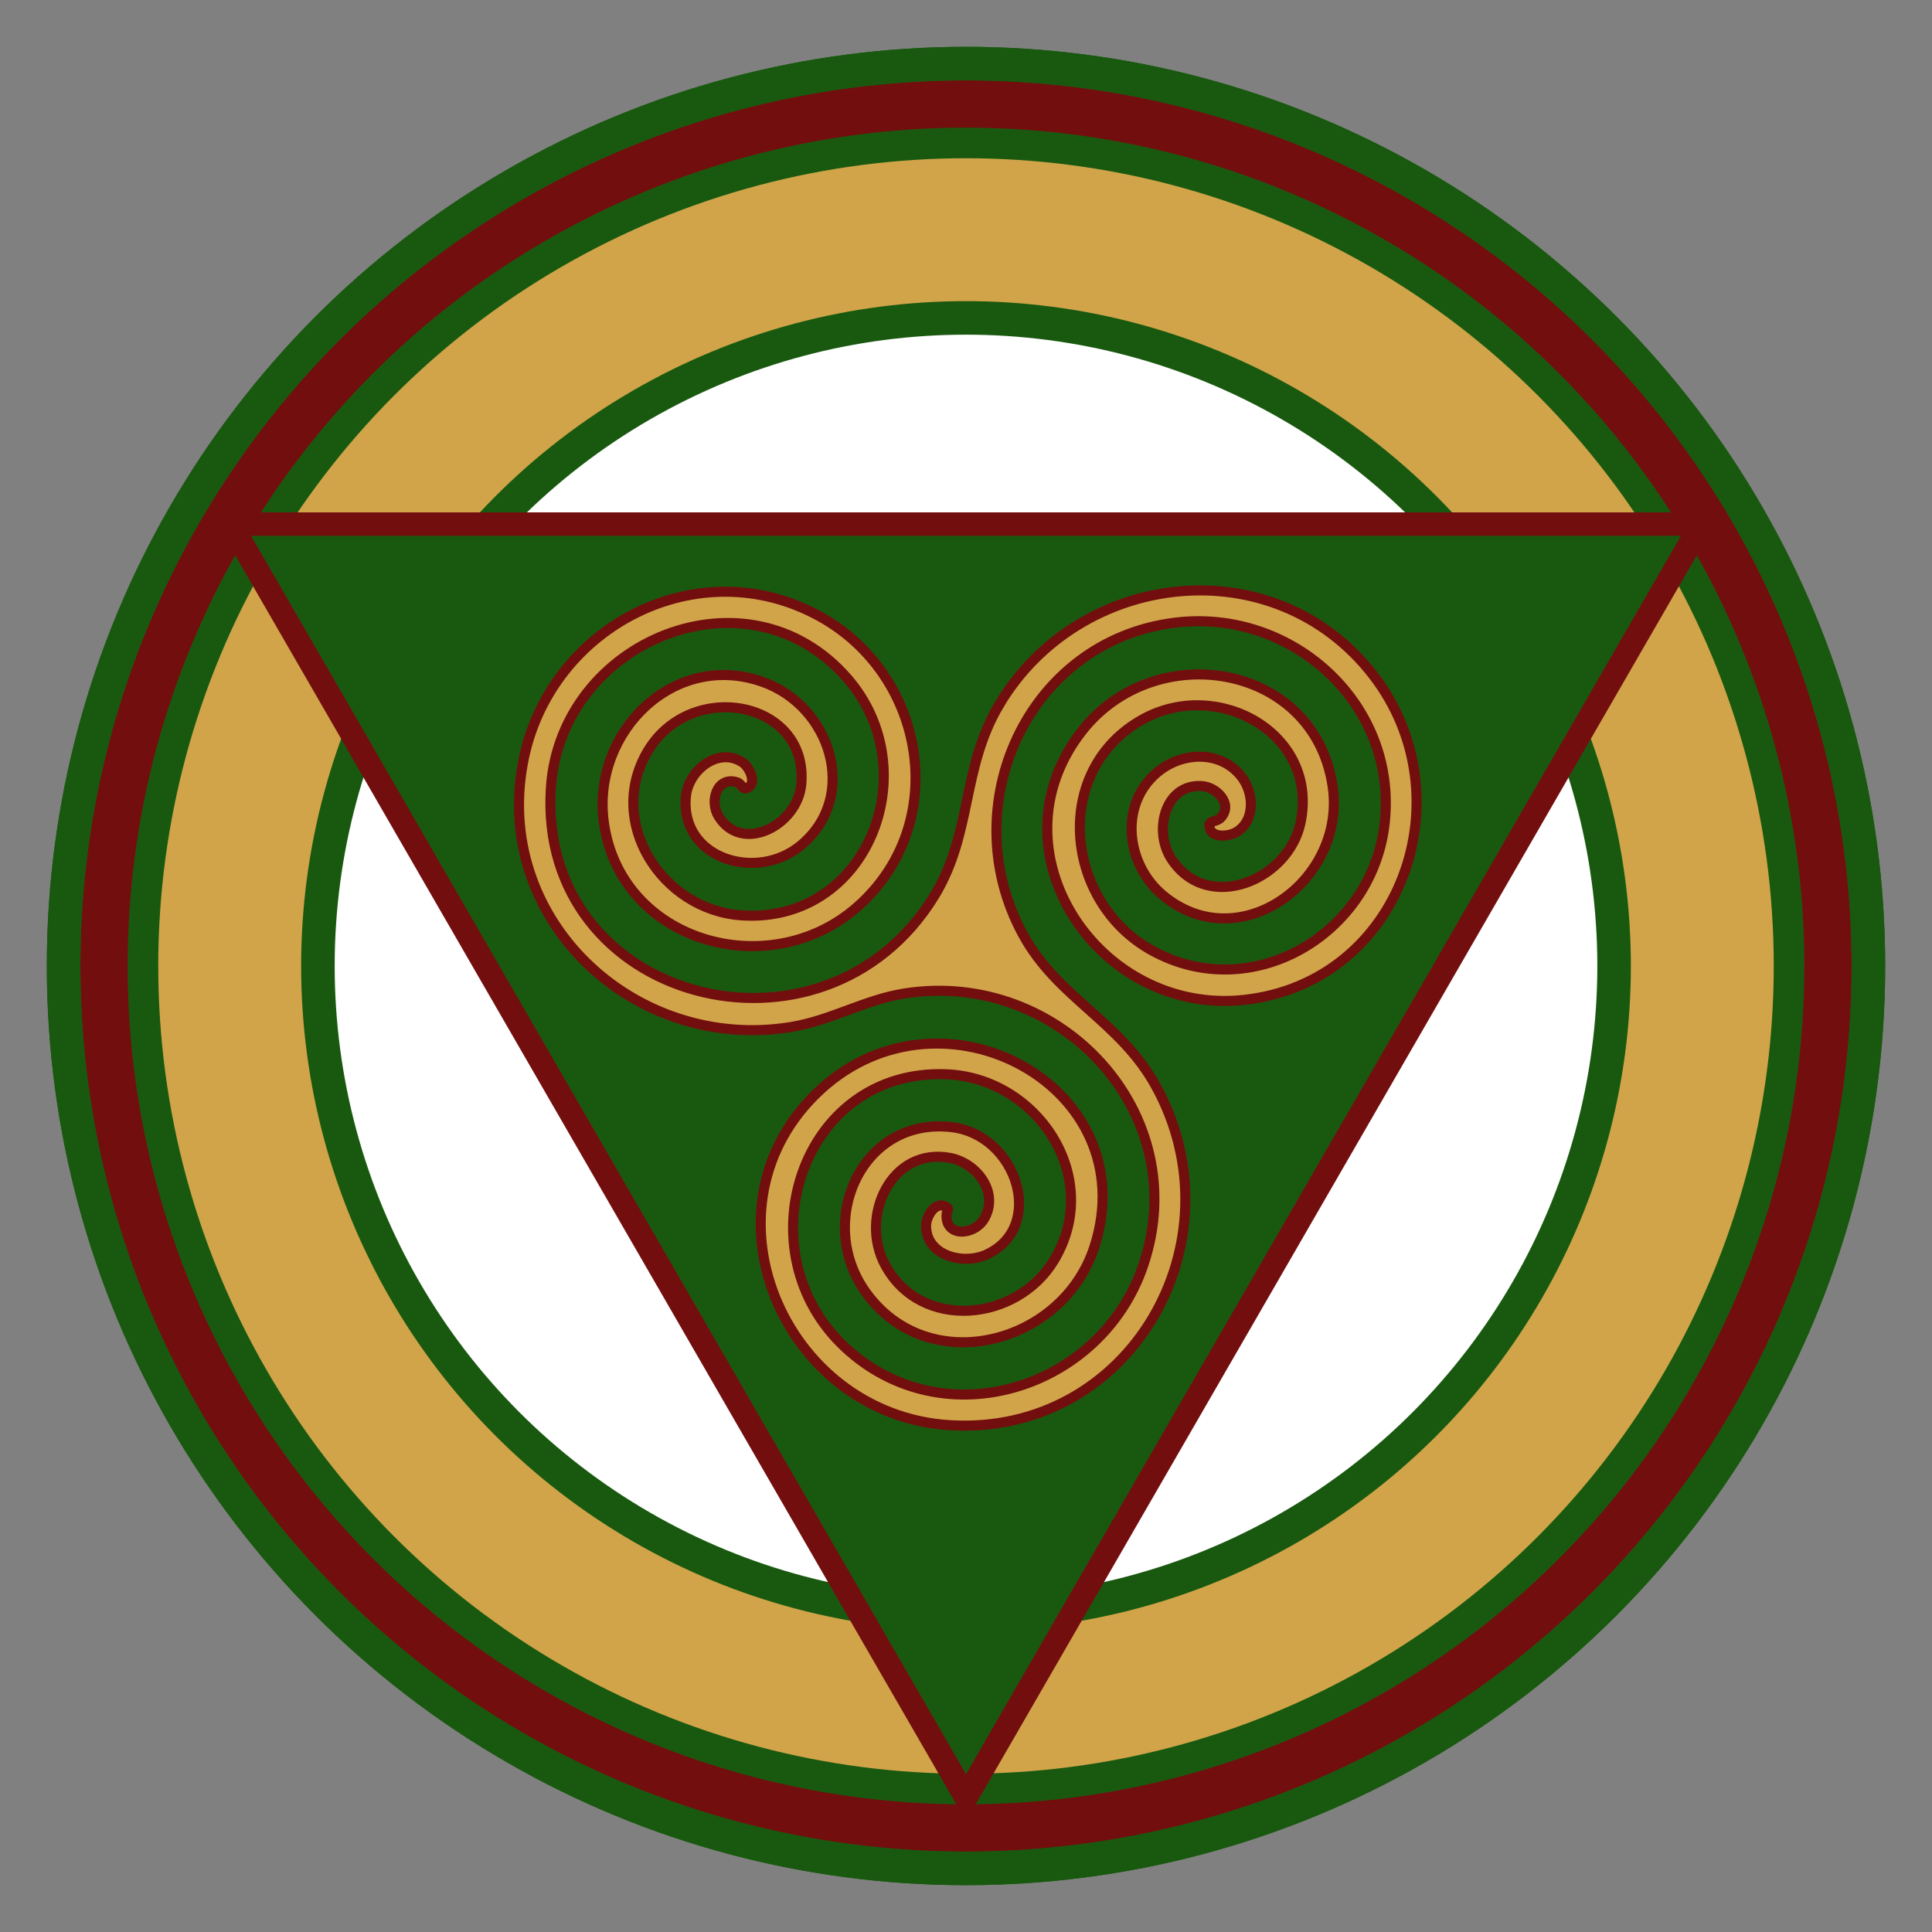
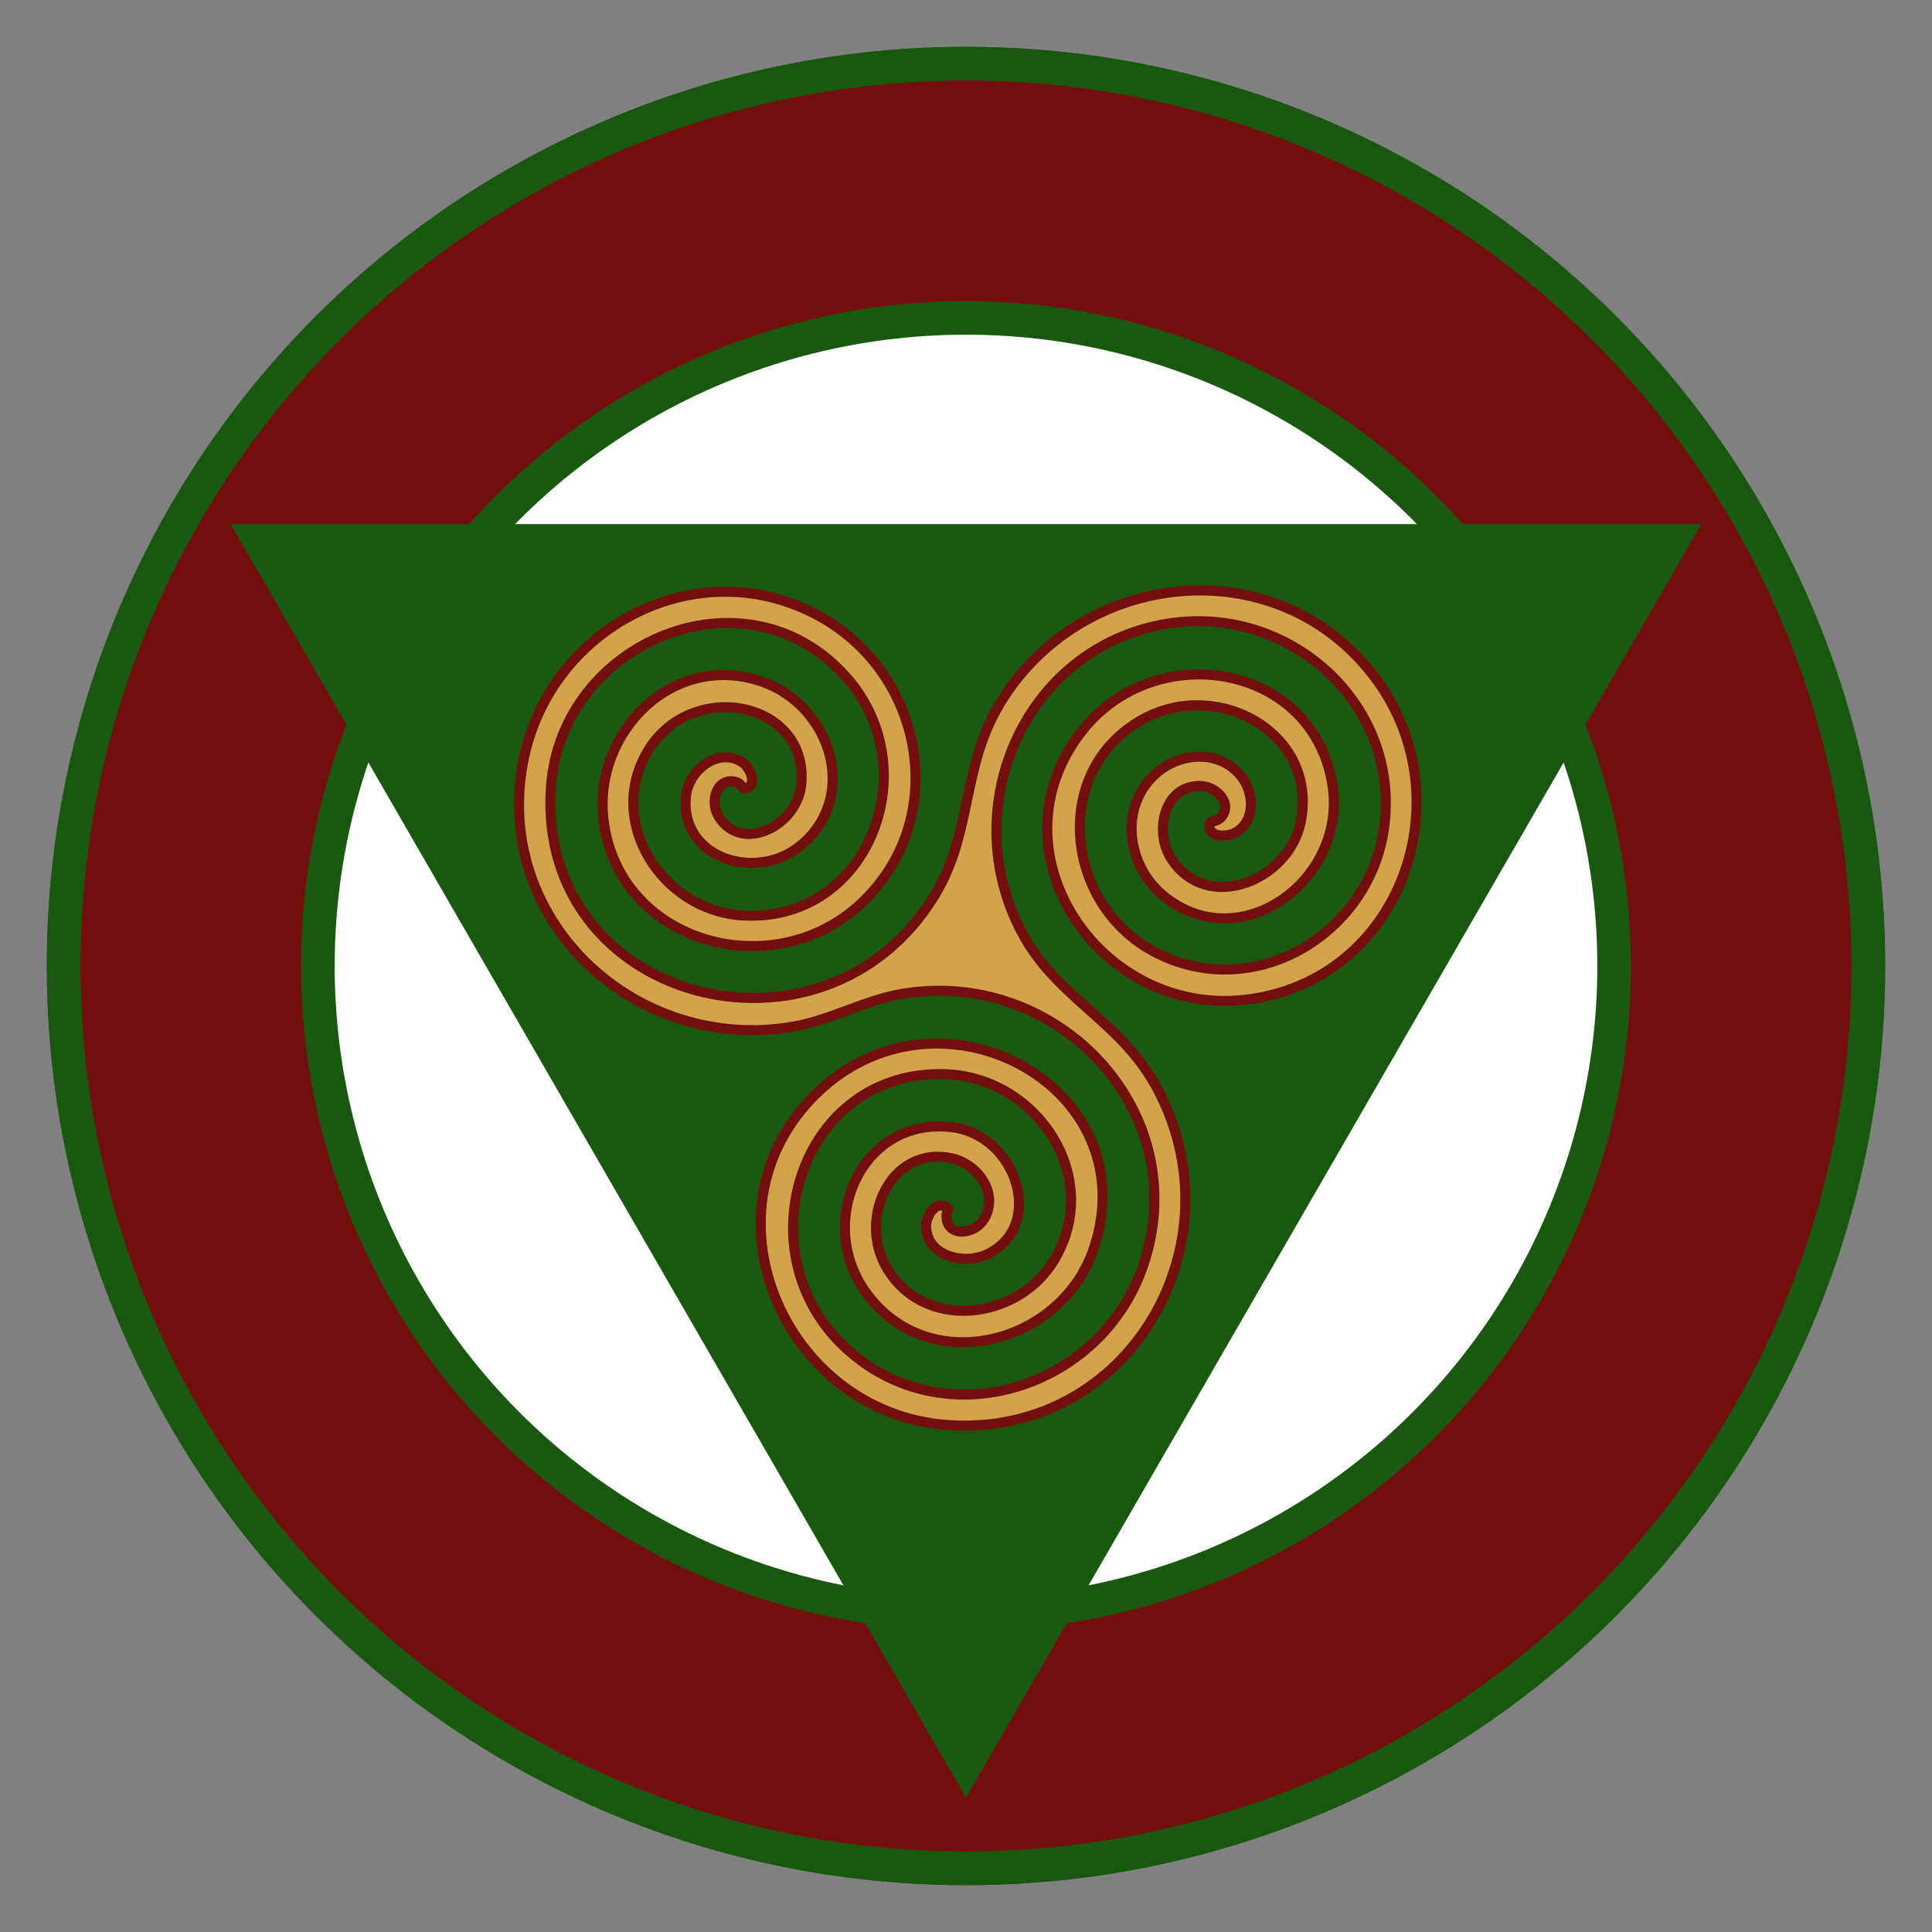
<svg xmlns="http://www.w3.org/2000/svg" id="Layer_1" viewBox="0 0 576 576">
  <rect x="0" y="0" width="576" height="576" fill="#808080" stroke="none" />
  <defs>
    <style>      .st0, .st1, .st2, .st3, .st4 {        stroke-miterlimit: 10;      }      .st0, .st5 {        fill: #730e0e;      }      .st0, .st2, .st3, .st4 {        stroke: #19590f;      }      .st0, .st2, .st4 {        stroke-width: 10px;      }      .st6 {        fill: #19590f;      }      .st1 {        stroke: #730e0e;        stroke-width: 3px;      }      .st1, .st3 {        fill: #d1a44a;      }      .st2 {        fill: #fff;      }      .st3 {        stroke-width: 9.12px;      }      .st4 {        fill: none;      }    </style>
  </defs>
  <circle class="st0" cx="288" cy="288" r="269.04" />
-   <circle class="st3" cx="288" cy="288" r="245.38" />
  <circle class="st4" cx="288" cy="288" r="269.04" />
  <circle class="st2" cx="288" cy="288" r="193.22" />
  <g>
    <polygon class="st6" points="68.79 156.25 507.21 156.25 288 535.94 68.79 156.25" />
-     <path class="st5" d="M501.15,159.75l-213.15,369.19L74.85,159.75h426.3M513.27,152.75H62.73l225.27,390.19,225.27-390.19h0Z" />
  </g>
-   <path class="st1" d="M297.93,210.06c-11.34,19-7.96,38.38-19.35,57-33.02,54.02-118.54,31.88-114.34-32.2,2.87-43.81,58.67-66.93,88.46-32.54,23.82,27.5,5.96,73.19-31.72,70.58-23.61-1.64-40.64-27.97-27.7-49.21,13.03-21.39,47.86-14.69,45.61,10.16-1.11,12.17-17.59,20.76-24.6,9.62-2.92-4.64-.51-12.13,5.46-10.24,1.57.5,1.44,2.42,3.12,1.65,2.85-1.32.62-6.1-1.38-7.48-7.2-4.95-16.16,2.16-16.98,9.9-1.96,18.63,21.04,25.86,34.39,14.62,17.39-14.65,8.73-41.39-11.42-48.58-26.5-9.46-50.86,14.81-47.51,41.38,4.54,36,49.07,48.84,75.46,25.79,28.2-24.63,20.82-69.21-11.08-86.77-36.1-19.87-79.81,2.87-88.12,42.1-10.11,47.76,32.59,88.06,79.65,80.34,11.96-1.96,21.99-8.17,33.95-10.02,46.16-7.14,86.46,35.82,70.97,81.2-12.52,36.67-59.22,51.63-88.63,24.54-31.04-28.59-13.53-83.24,29.84-81.63,27.36,1.02,47.03,30.84,32.25,55.43-11,18.31-39.59,21.32-50.34,1.48-7.85-14.5,1.82-35.3,19.35-31.96,7.89,1.5,14.6,10.16,10.27,17.94-3.02,5.42-12.09,5.78-11.3-1.42.07-.69,1.12-1.2-.23-1.96-3.16-1.79-5.88,2.81-5.91,5.64-.09,8.87,11,11.86,18.06,8.59,17.8-8.24,9.07-35.78-10.56-37.98-26.88-3.02-40.42,28.23-25.58,49.1,18.73,26.34,59.05,15.78,68.35-13.68,14.98-47.44-45.07-80-81.54-46.78-38.01,34.63-11.49,97.09,38.19,100.22,53.93,3.4,87.17-54.7,61.58-101.12-10.75-19.49-29.3-26.18-39.65-45.22-20.77-38.19,1.34-87.39,45.26-92.9,35.4-4.44,67.37,25,62.45,61.09-4.4,32.26-39.78,52.89-69.24,36.62-26.12-14.42-29.98-53.69-2.85-68.84,22.5-12.57,52.76,4.23,47.16,30.81-3.61,17.14-27.71,27.19-38.49,10.75-5.41-8.24-2.04-22.47,9.1-21.72,4.35.29,9.18,5.15,5.81,9.21-1.51,1.82-3.81.72-3.59,2.86.37,3.57,5.94,3.05,8.29,1.51,5.6-3.68,4.93-11.94,1.08-16.65-6.31-7.72-17.64-7.11-24.89-1.03-11.53,9.67-9.32,27.53,1.69,36.68,22.81,18.97,54.62-4.45,50.6-32.37-5.3-36.82-52.98-44.79-74.94-16.39-27.62,35.72,5.28,84.68,48.56,79.92,46.84-5.15,66.55-60.66,38.34-96.96-29.43-37.87-87.38-31.32-111.38,8.92Z" />
+   <path class="st1" d="M297.93,210.06c-11.34,19-7.96,38.38-19.35,57-33.02,54.02-118.54,31.88-114.34-32.2,2.87-43.81,58.67-66.93,88.46-32.54,23.82,27.5,5.96,73.19-31.72,70.58-23.61-1.64-40.64-27.97-27.7-49.21,13.03-21.39,47.86-14.69,45.61,10.16-1.11,12.17-17.59,20.76-24.6,9.62-2.92-4.64-.51-12.13,5.46-10.24,1.57.5,1.44,2.42,3.12,1.65,2.85-1.32.62-6.1-1.38-7.48-7.2-4.95-16.16,2.16-16.98,9.9-1.96,18.63,21.04,25.86,34.39,14.62,17.39-14.65,8.73-41.39-11.42-48.58-26.5-9.46-50.86,14.81-47.51,41.38,4.54,36,49.07,48.84,75.46,25.79,28.2-24.63,20.82-69.21-11.08-86.77-36.1-19.87-79.81,2.87-88.12,42.1-10.11,47.76,32.59,88.06,79.65,80.34,11.96-1.96,21.99-8.17,33.95-10.02,46.16-7.14,86.46,35.82,70.97,81.2-12.52,36.67-59.22,51.63-88.63,24.54-31.04-28.59-13.53-83.24,29.84-81.63,27.36,1.02,47.03,30.84,32.25,55.43-11,18.31-39.59,21.32-50.34,1.48-7.85-14.5,1.82-35.3,19.35-31.96,7.89,1.5,14.6,10.16,10.27,17.94-3.02,5.42-12.09,5.78-11.3-1.42.07-.69,1.12-1.2-.23-1.96-3.16-1.79-5.88,2.81-5.91,5.64-.09,8.87,11,11.86,18.06,8.59,17.8-8.24,9.07-35.78-10.56-37.98-26.88-3.02-40.42,28.23-25.58,49.1,18.73,26.34,59.05,15.78,68.35-13.68,14.98-47.44-45.07-80-81.54-46.78-38.01,34.63-11.49,97.09,38.19,100.22,53.93,3.4,87.17-54.7,61.58-101.12-10.75-19.49-29.3-26.18-39.65-45.22-20.77-38.19,1.34-87.39,45.26-92.9,35.4-4.44,67.37,25,62.45,61.09-4.4,32.26-39.78,52.89-69.24,36.62-26.12-14.42-29.98-53.69-2.85-68.84,22.5-12.57,52.76,4.23,47.16,30.81-3.61,17.14-27.71,27.19-38.49,10.75-5.41-8.24-2.04-22.47,9.1-21.72,4.35.29,9.18,5.15,5.81,9.21-1.51,1.82-3.81.72-3.59,2.86.37,3.57,5.94,3.05,8.29,1.51,5.6-3.68,4.93-11.94,1.08-16.65-6.31-7.72-17.64-7.11-24.89-1.03-11.53,9.67-9.32,27.53,1.69,36.68,22.81,18.97,54.62-4.45,50.6-32.37-5.3-36.82-52.98-44.79-74.94-16.39-27.62,35.72,5.28,84.68,48.56,79.92,46.84-5.15,66.55-60.66,38.34-96.96-29.43-37.87-87.38-31.32-111.38,8.92" />
</svg>